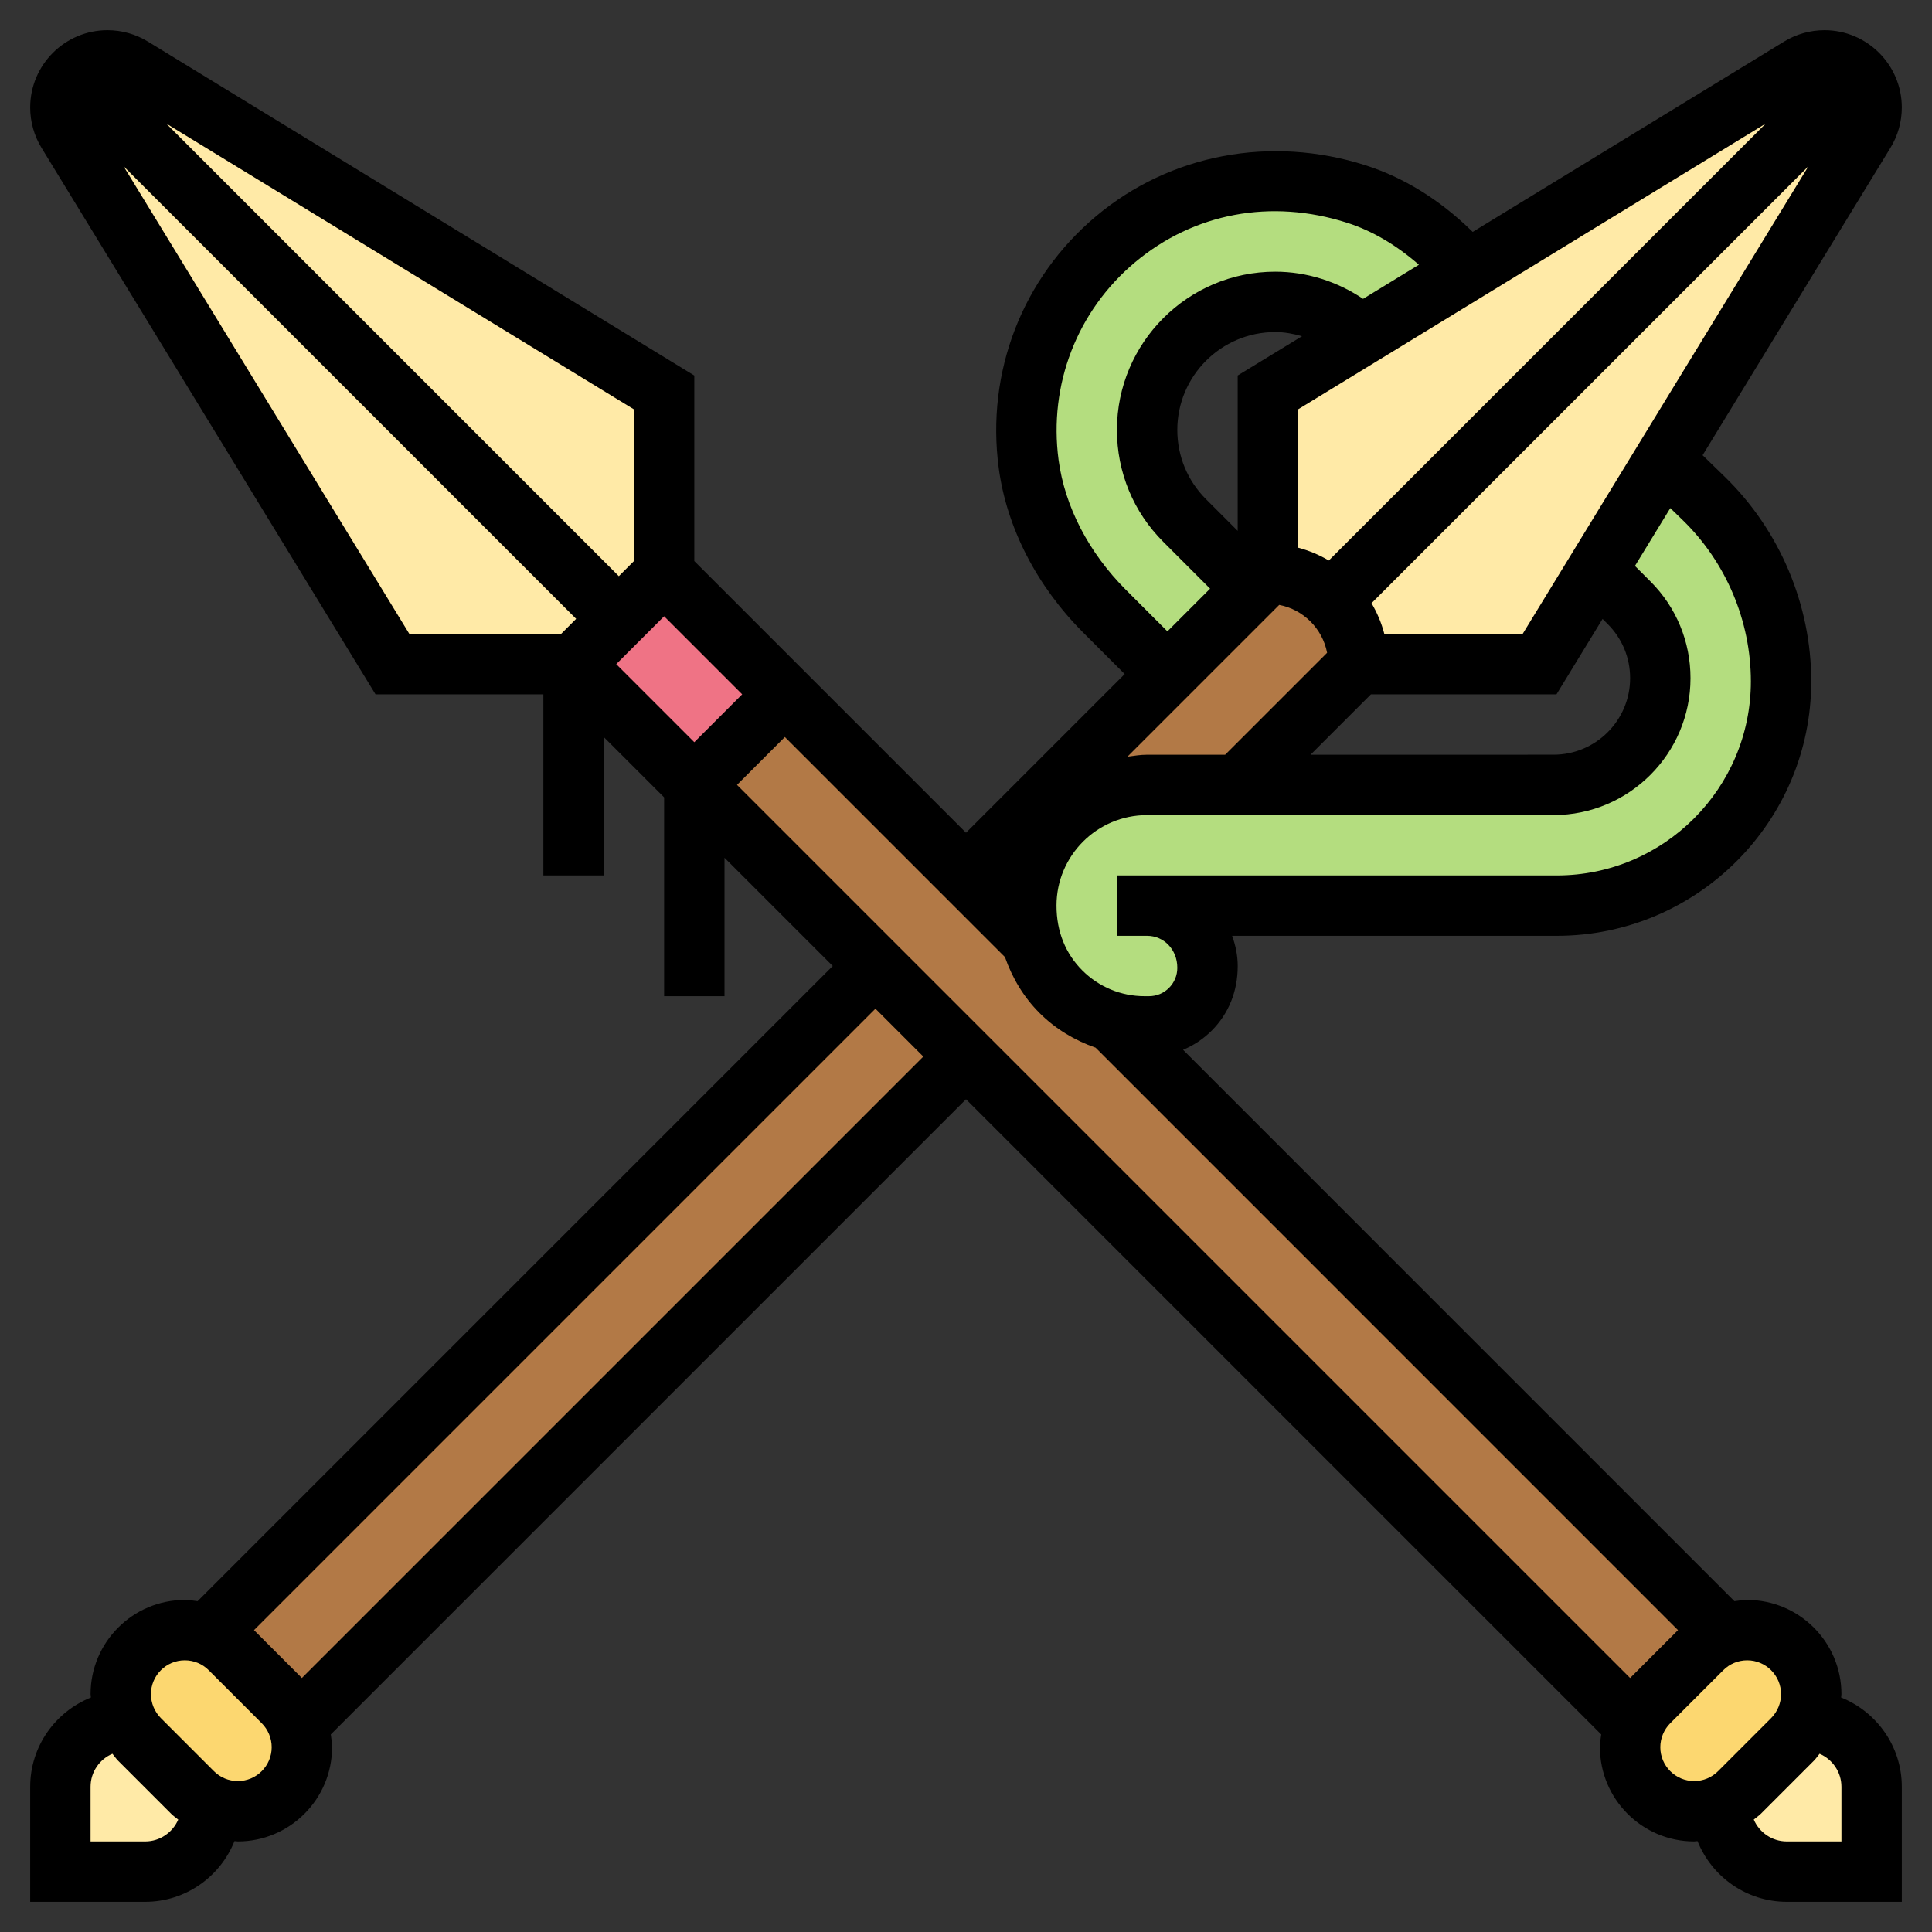
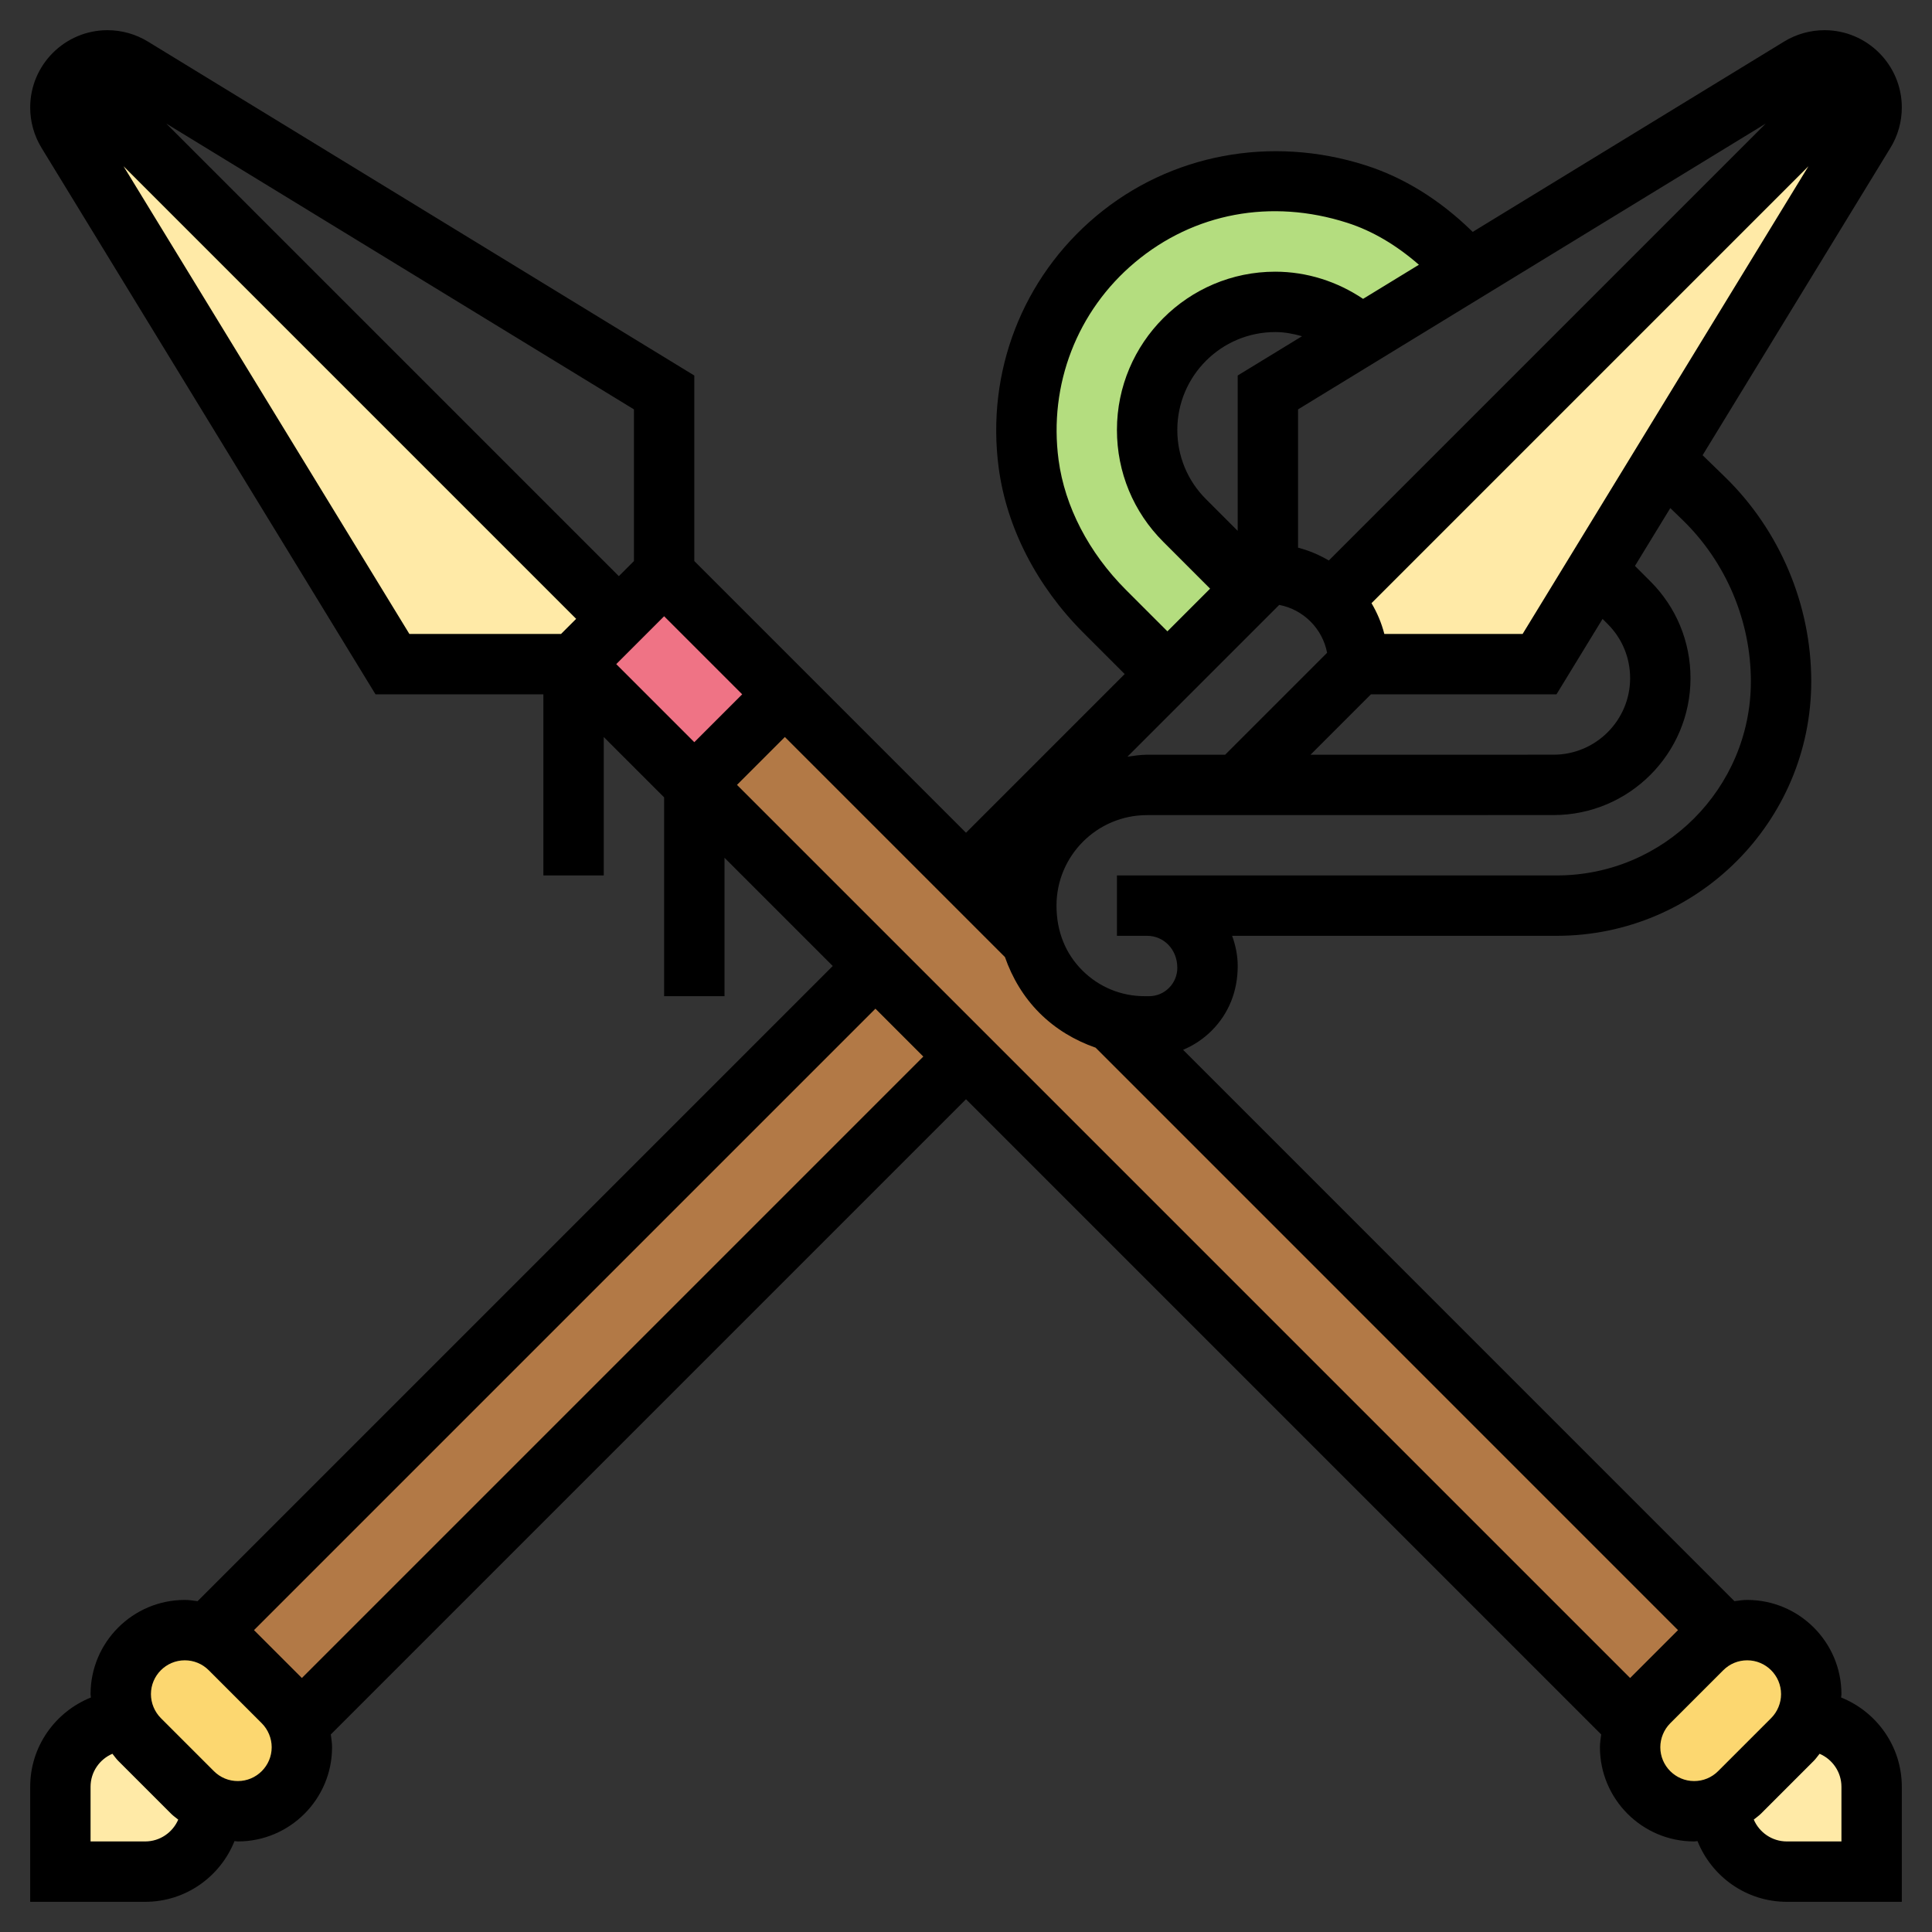
<svg xmlns="http://www.w3.org/2000/svg" id="_x33_0" style="enable-background:new 0 0 64 64;" version="1.1" viewBox="0 0 64 64" xml:space="preserve">
  <rect x="0" y="0" width="64" height="64" fill="#333333" stroke="none" />
  <g>
    <g>
      <g>
        <polygon points="22,19 26,23 23,26 19,22 20.5,20.5    " style="fill:#EF7385;" />
      </g>
      <g>
-         <path d="M40,32c0,0.02,0,0.04,0,0.06c0,1.07-0.87,1.94-1.94,1.94c-0.05,0-0.09,0-0.14,0     c-0.37,0-0.73-0.05-1.07-0.15c-1.31-0.37-2.34-1.4-2.7-2.71c-0.1-0.33-0.15-0.69-0.15-1.06v-0.09c0-2.2,1.79-3.99,3.99-3.99H41     h10.46c0.98,0,1.86-0.4,2.5-1.04c0.64-0.64,1.04-1.52,1.04-2.5c0-0.93-0.37-1.83-1.04-2.5L52.9,18.9l2.23-3.66l1.31,1.27     C58.08,18.1,59,20.29,59,22.57c0,2.05-0.83,3.91-2.18,5.25c-1.34,1.35-3.2,2.18-5.25,2.18H38C39.1,30,40,30.9,40,32z" style="fill:#B4DD7F;" />
-       </g>
+         </g>
      <g>
        <path d="M48.64,8.94l-3.54,2.17l-0.01-0.01c-0.78-0.71-1.79-1.1-2.85-1.1c-1.17,0-2.23,0.48-3,1.24     c-0.76,0.77-1.24,1.83-1.24,3c0,1.13,0.45,2.21,1.24,3l2.26,2.26l-2.83,2.83l-2.08-2.08c-1.32-1.33-2.27-3.02-2.51-4.88     c-0.8-5.94,4.78-10.88,10.85-8.94c1.17,0.37,2.22,1.06,3.11,1.92L48.64,8.94z" style="fill:#B4DD7F;" />
      </g>
      <g>
        <path d="M44.12,19.88L61.54,2.46C61.82,2.74,62,3.13,62,3.56c0,0.29-0.08,0.57-0.23,0.81l-6.64,10.87     L52.9,18.9L51,22h-6C45,21.17,44.66,20.42,44.12,19.88z" style="fill:#FFEAA7;" />
      </g>
      <g>
-         <path d="M59.63,2.23C59.87,2.08,60.15,2,60.44,2c0.43,0,0.82,0.18,1.1,0.46L44.12,19.88     C43.58,19.34,42.83,19,42,19v-6l3.1-1.89l3.54-2.17L59.63,2.23z" style="fill:#FFEAA7;" />
-       </g>
+         </g>
      <g>
-         <path d="M4.37,2.23L22,13v6l-1.5,1.5L2.46,2.46C2.74,2.18,3.13,2,3.56,2C3.85,2,4.13,2.08,4.37,2.23z" style="fill:#FFEAA7;" />
-       </g>
+         </g>
      <g>
        <path d="M2.46,2.46L20.5,20.5L19,22h-6L2.23,4.37C2.08,4.13,2,3.85,2,3.56C2,3.13,2.18,2.74,2.46,2.46z" style="fill:#FFEAA7;" />
      </g>
      <g>
        <path d="M62,59.19V62h-2.81C57.98,62,57,61.02,57,59.81c0.23-0.1,0.44-0.25,0.62-0.43l1.76-1.76     c0.18-0.18,0.33-0.39,0.43-0.62C61.02,57,62,57.98,62,59.19z" style="fill:#FFEAA7;" />
      </g>
      <g>
        <path d="M57.88,54c1.17,0,2.12,0.95,2.12,2.12c0,0.31-0.07,0.61-0.19,0.88c-0.1,0.23-0.25,0.44-0.43,0.62     l-1.76,1.76c-0.18,0.18-0.39,0.33-0.62,0.43C56.73,59.93,56.43,60,56.12,60c-0.58,0-1.12-0.24-1.5-0.62     C54.24,59,54,58.46,54,57.88c0-0.26,0.05-0.51,0.14-0.75c0.1-0.28,0.26-0.53,0.48-0.75l1.76-1.76c0.22-0.22,0.47-0.38,0.75-0.48     C57.37,54.05,57.62,54,57.88,54z" style="fill:#FCD770;" />
      </g>
      <g>
        <path d="M6.38,59.38c0.18,0.18,0.39,0.33,0.62,0.43C7,61.02,6.02,62,4.81,62H2v-2.81     C2,57.98,2.98,57,4.19,57c0.1,0.23,0.25,0.44,0.43,0.62L6.38,59.38z" style="fill:#FFEAA7;" />
      </g>
      <g>
        <path d="M4,56.12C4,54.95,4.95,54,6.12,54c0.26,0,0.51,0.05,0.75,0.14c0.28,0.1,0.53,0.26,0.75,0.48     l1.76,1.76c0.22,0.22,0.38,0.47,0.48,0.75L10,57.88c0,0.58-0.24,1.12-0.62,1.5C9,59.76,8.46,60,7.88,60     C7.57,60,7.27,59.93,7,59.81c-0.23-0.1-0.44-0.25-0.62-0.43l-1.76-1.76C4.44,57.44,4.29,57.23,4.19,57     C4.07,56.73,4,56.43,4,56.12z" style="fill:#FCD770;" />
      </g>
      <g>
-         <path d="M44.12,19.88C44.66,20.42,45,21.17,45,22l-4,4h-3.01c-2.2,0-3.99,1.79-3.99,3.99v0.09     c0,0.37,0.05,0.73,0.15,1.06h-0.01L32,29l6.67-6.67l2.83-2.83L42,19C42.83,19,43.58,19.34,44.12,19.88z" style="fill:#B27946;" />
-       </g>
+         </g>
      <g>
-         <path d="M32,35L9.87,57.13H9.86c-0.1-0.28-0.26-0.53-0.48-0.75l-1.76-1.76c-0.22-0.22-0.47-0.38-0.75-0.48     v-0.01L29,32L32,35z" style="fill:#B27946;" />
+         <path d="M32,35L9.87,57.13H9.86c-0.1-0.28-0.26-0.53-0.48-0.75l-1.76-1.76c-0.22-0.22-0.47-0.38-0.75-0.48     v-0.01L29,32L32,35" style="fill:#B27946;" />
      </g>
      <g>
        <path d="M36.85,33.85l20.28,20.28v0.01c-0.28,0.1-0.53,0.26-0.75,0.48l-1.76,1.76     c-0.22,0.22-0.38,0.47-0.48,0.75h-0.01L32,35l-3-3l-6-6l3-3l6,6l2.14,2.14h0.01C34.51,32.45,35.54,33.48,36.85,33.85z" style="fill:#B27946;" />
      </g>
    </g>
    <path d="M60.989,56.232C60.99,56.195,61,56.159,61,56.121C61,54.4,59.6,53,57.879,53c-0.144,0-0.283,0.022-0.424,0.041   L39.191,34.776c0.351-0.146,0.673-0.36,0.95-0.637c0.555-0.556,0.86-1.294,0.86-2.139c0-0.352-0.072-0.686-0.185-1h10.755   C56.219,31,60,27.219,60,22.57c0-2.537-1.044-5.007-2.864-6.776l-0.735-0.714l6.223-10.184C62.87,4.494,63,4.032,63,3.561   C63,2.148,61.851,1,60.439,1c-0.471,0-0.933,0.13-1.335,0.375L48.785,7.682l-0.049-0.048c-1.06-1.028-2.239-1.756-3.505-2.16   c-3.132-0.998-6.466-0.37-8.917,1.683c-2.447,2.05-3.654,5.17-3.23,8.348c0.264,1.973,1.259,3.91,2.802,5.453l1.371,1.371   L32,27.586l-9-9v-6.146L4.896,1.375C4.494,1.13,4.032,1,3.561,1C2.149,1,1,2.148,1,3.561c0,0.472,0.13,0.934,0.375,1.336L12.439,23   H18v6h2v-4.586l2,2V33h2v-4.586L27.586,32L6.545,53.041C6.404,53.022,6.265,53,6.121,53C4.4,53,3,54.4,3,56.121   c0,0.037,0.01,0.074,0.011,0.111C1.835,56.703,1,57.849,1,59.19V63h3.81c1.342,0,2.488-0.835,2.958-2.011   C7.805,60.99,7.841,61,7.879,61C9.6,61,11,59.6,11,57.879c0-0.142-0.023-0.282-0.042-0.423L32,36.414l21.042,21.042   c-0.02,0.14-0.042,0.28-0.042,0.423C53,59.6,54.4,61,56.121,61c0.038,0,0.074-0.01,0.111-0.011C56.703,62.165,57.849,63,59.19,63   H63v-3.81C63,57.849,62.165,56.703,60.989,56.232z M58.493,4.093L44.019,18.567c-0.316-0.186-0.656-0.33-1.019-0.425v-4.581   L58.493,4.093z M53.257,20.672C53.736,21.151,54,21.788,54,22.465C54,23.862,52.862,25,51.464,25l-8.051,0.001L45.414,23h6.147   l1.526-2.498L53.257,20.672z M50.439,21h-4.581c-0.094-0.363-0.238-0.704-0.425-1.019L59.907,5.507L50.439,21z M41,12.439v5.146   l-1.051-1.051C39.337,15.923,39,15.109,39,14.242C39,12.454,40.455,11,42.243,11c0.305,0,0.6,0.055,0.888,0.138L41,12.439z    M42.376,20.038c0.801,0.153,1.433,0.785,1.586,1.586l-3.377,3.377l-2.592,0c-0.221,0-0.432,0.037-0.645,0.065L42.376,20.038z    M33.29,31.704c0.241,0.688,0.617,1.325,1.148,1.855c0.531,0.53,1.168,0.907,1.856,1.147L55.586,54L54,55.586L24.414,26L26,24.414   L33.29,31.704z M55.742,17.229C57.177,18.623,58,20.57,58,22.57c0,3.545-2.884,6.43-6.429,6.43H38h-1v2h1c0.551,0,1,0.449,1,1.06   c0,0.252-0.098,0.487-0.275,0.665S38.313,33,38.062,33h-0.146c-0.78,0-1.513-0.304-2.064-0.855   c-0.552-0.551-0.855-1.284-0.854-2.149c0.001-1.651,1.345-2.994,2.996-2.994L51.464,27C53.965,27,56,24.966,56,22.465   c0-1.211-0.472-2.351-1.329-3.207l-0.511-0.511l1.171-1.916L55.742,17.229z M37.301,19.543c-1.235-1.235-2.028-2.764-2.234-4.305   c-0.333-2.493,0.613-4.941,2.532-6.549c1.952-1.635,4.511-2.115,7.024-1.31c0.841,0.268,1.637,0.743,2.38,1.391L45.154,9.9   C44.296,9.324,43.291,9,42.243,9C39.352,9,37,11.352,37,14.242c0,1.401,0.545,2.718,1.536,3.707l1.55,1.551l-1.414,1.414   L37.301,19.543z M24.586,23L23,24.586L20.414,22L22,20.414L24.586,23z M21,18.586l-0.5,0.5L5.507,4.093L21,13.561V18.586z    M4.092,5.506L19.086,20.5l-0.5,0.5h-5.025L4.092,5.506z M4.81,61H3v-1.81c0-0.491,0.299-0.913,0.724-1.094   c0.064,0.077,0.119,0.161,0.19,0.232l1.758,1.758c0.072,0.072,0.155,0.127,0.232,0.191C5.721,60.701,5.3,61,4.81,61z M7.879,59   c-0.3,0-0.581-0.116-0.793-0.328l-1.758-1.758C5.12,56.705,5,56.416,5,56.121C5,55.503,5.503,55,6.121,55   c0.3,0,0.581,0.116,0.793,0.328l1.758,1.758C8.88,57.295,9,57.584,9,57.879C9,58.497,8.497,59,7.879,59z M10,55.586L8.414,54   L29,33.414L30.586,35L10,55.586z M55,57.879c0-0.295,0.12-0.584,0.328-0.793l1.758-1.758C57.298,55.116,57.579,55,57.879,55   C58.497,55,59,55.503,59,56.121c0,0.295-0.12,0.584-0.328,0.793l-1.758,1.758C56.702,58.884,56.421,59,56.121,59   C55.503,59,55,58.497,55,57.879z M61,61h-1.81c-0.49,0-0.912-0.299-1.094-0.724c0.077-0.064,0.16-0.119,0.232-0.19l1.758-1.758   c0.071-0.071,0.126-0.155,0.19-0.232C60.701,58.278,61,58.7,61,59.19V61z" />
  </g>
</svg>